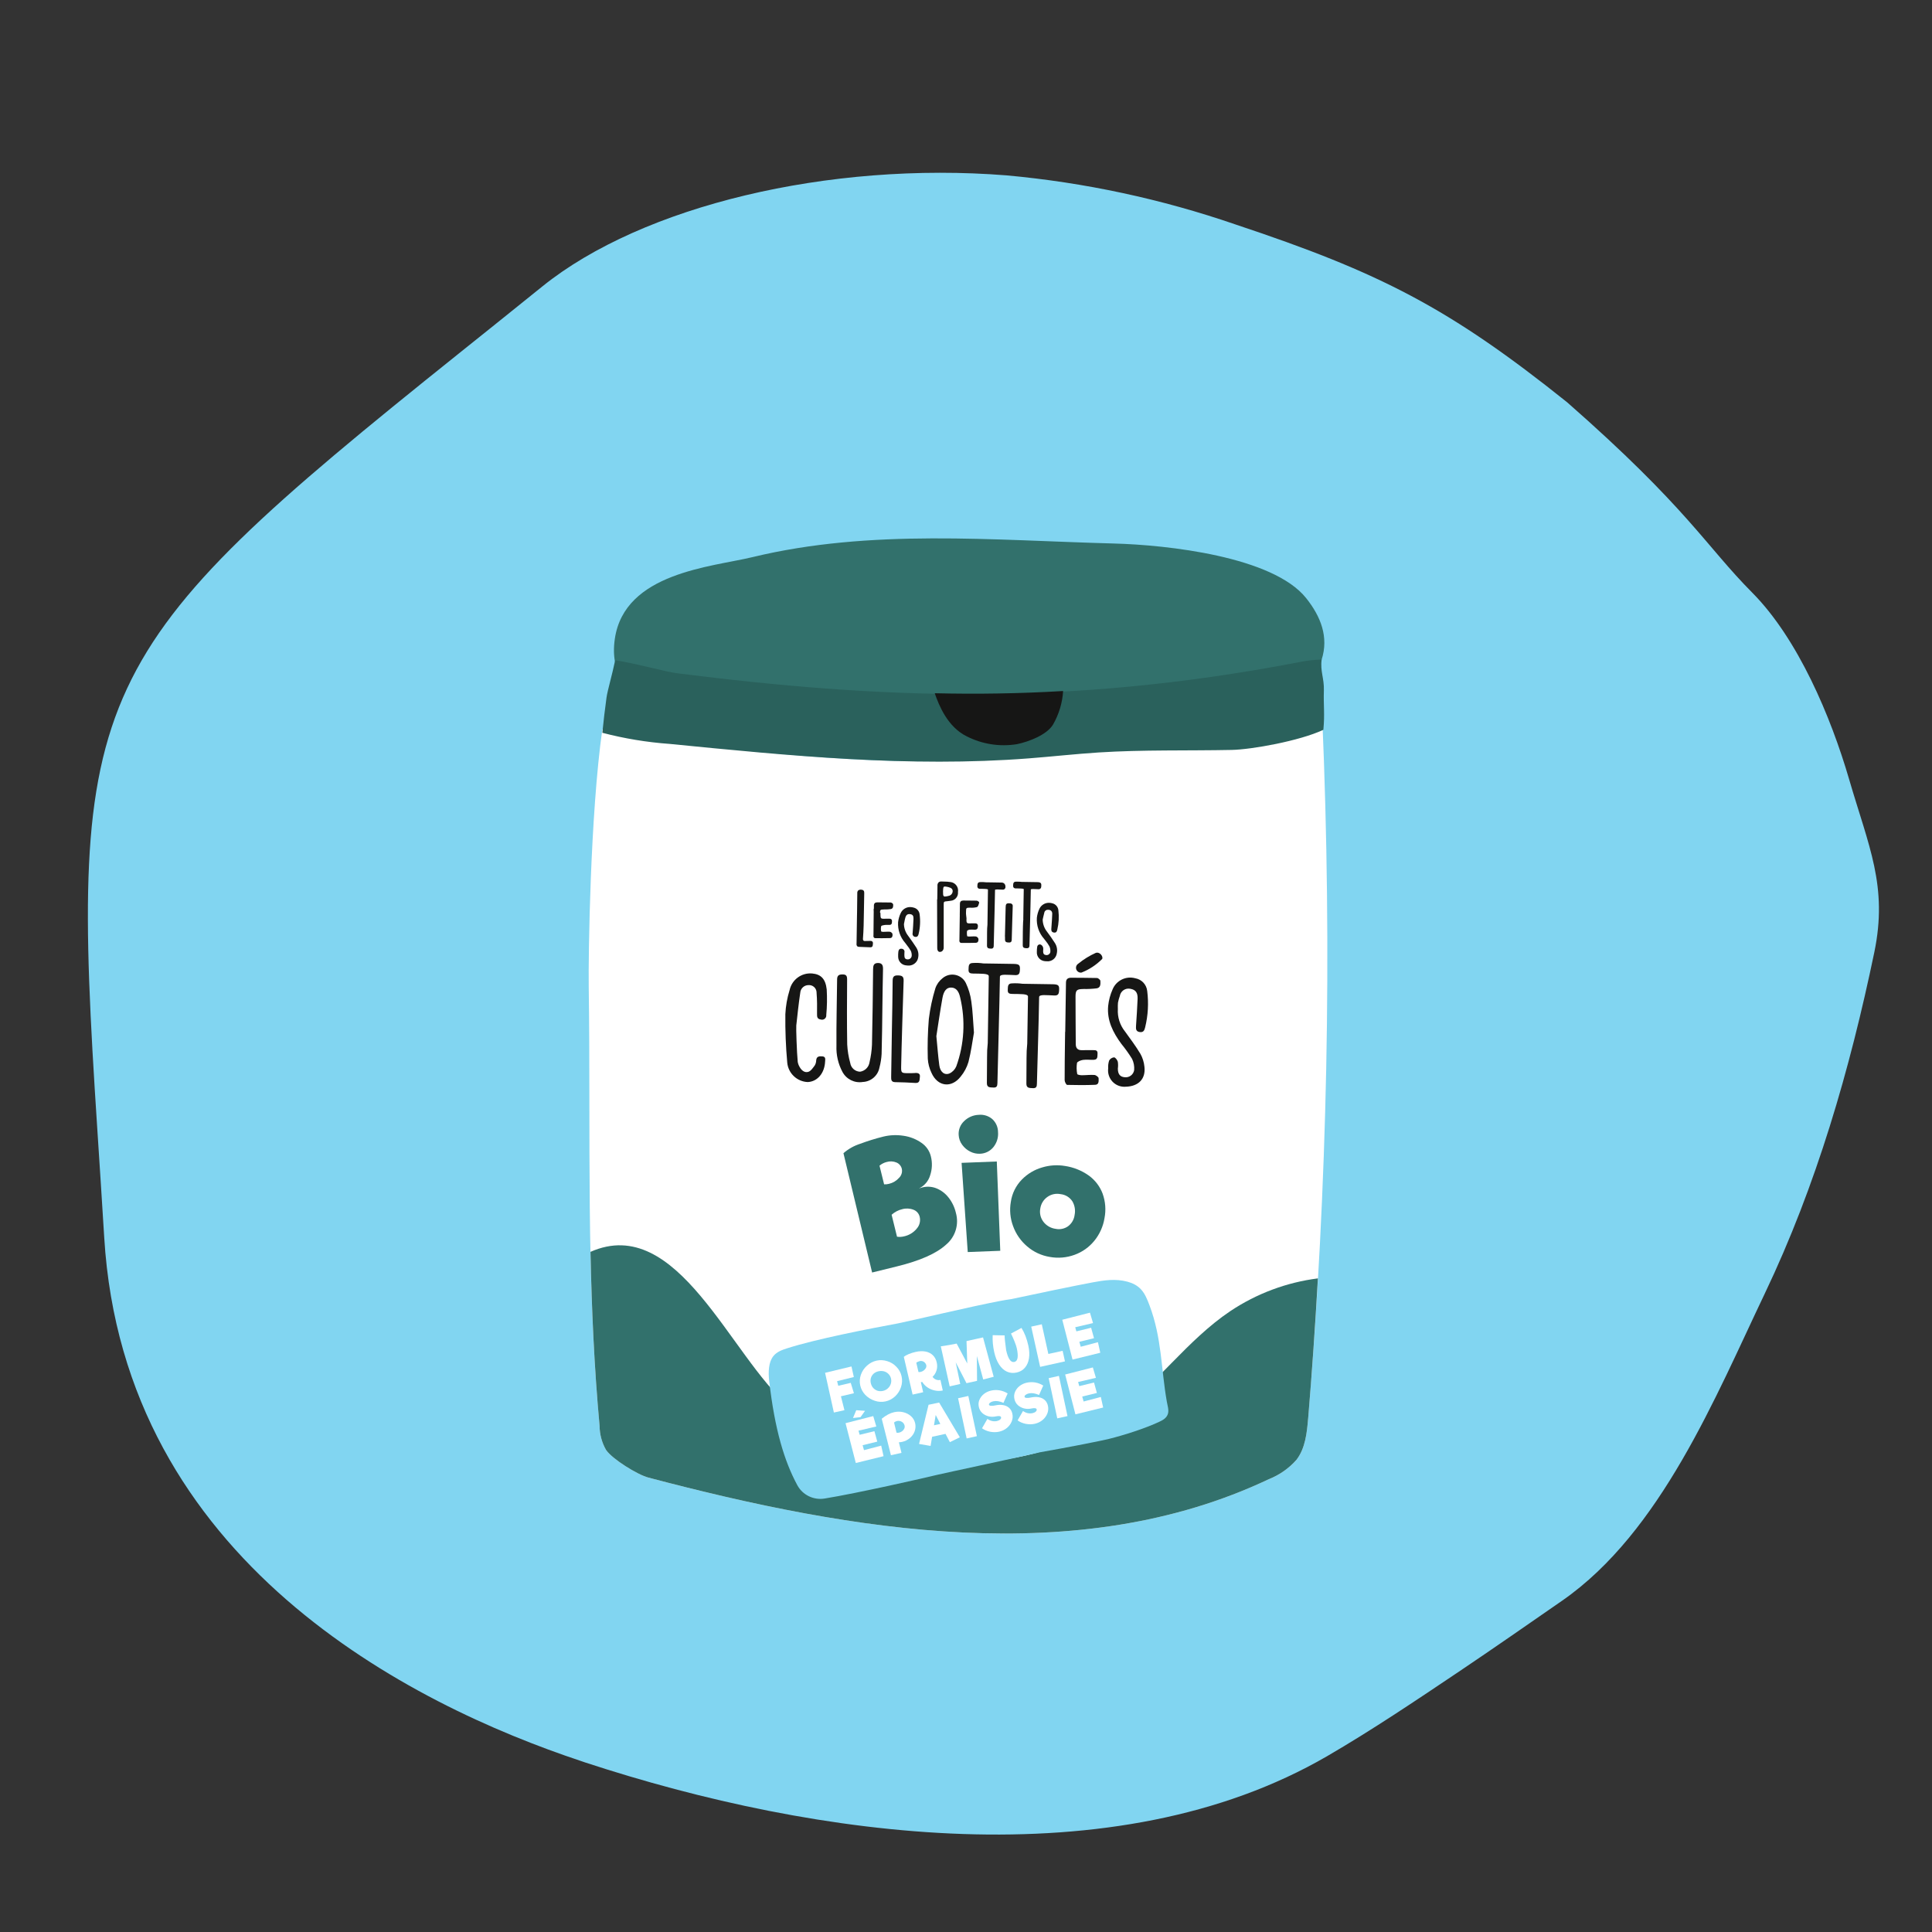
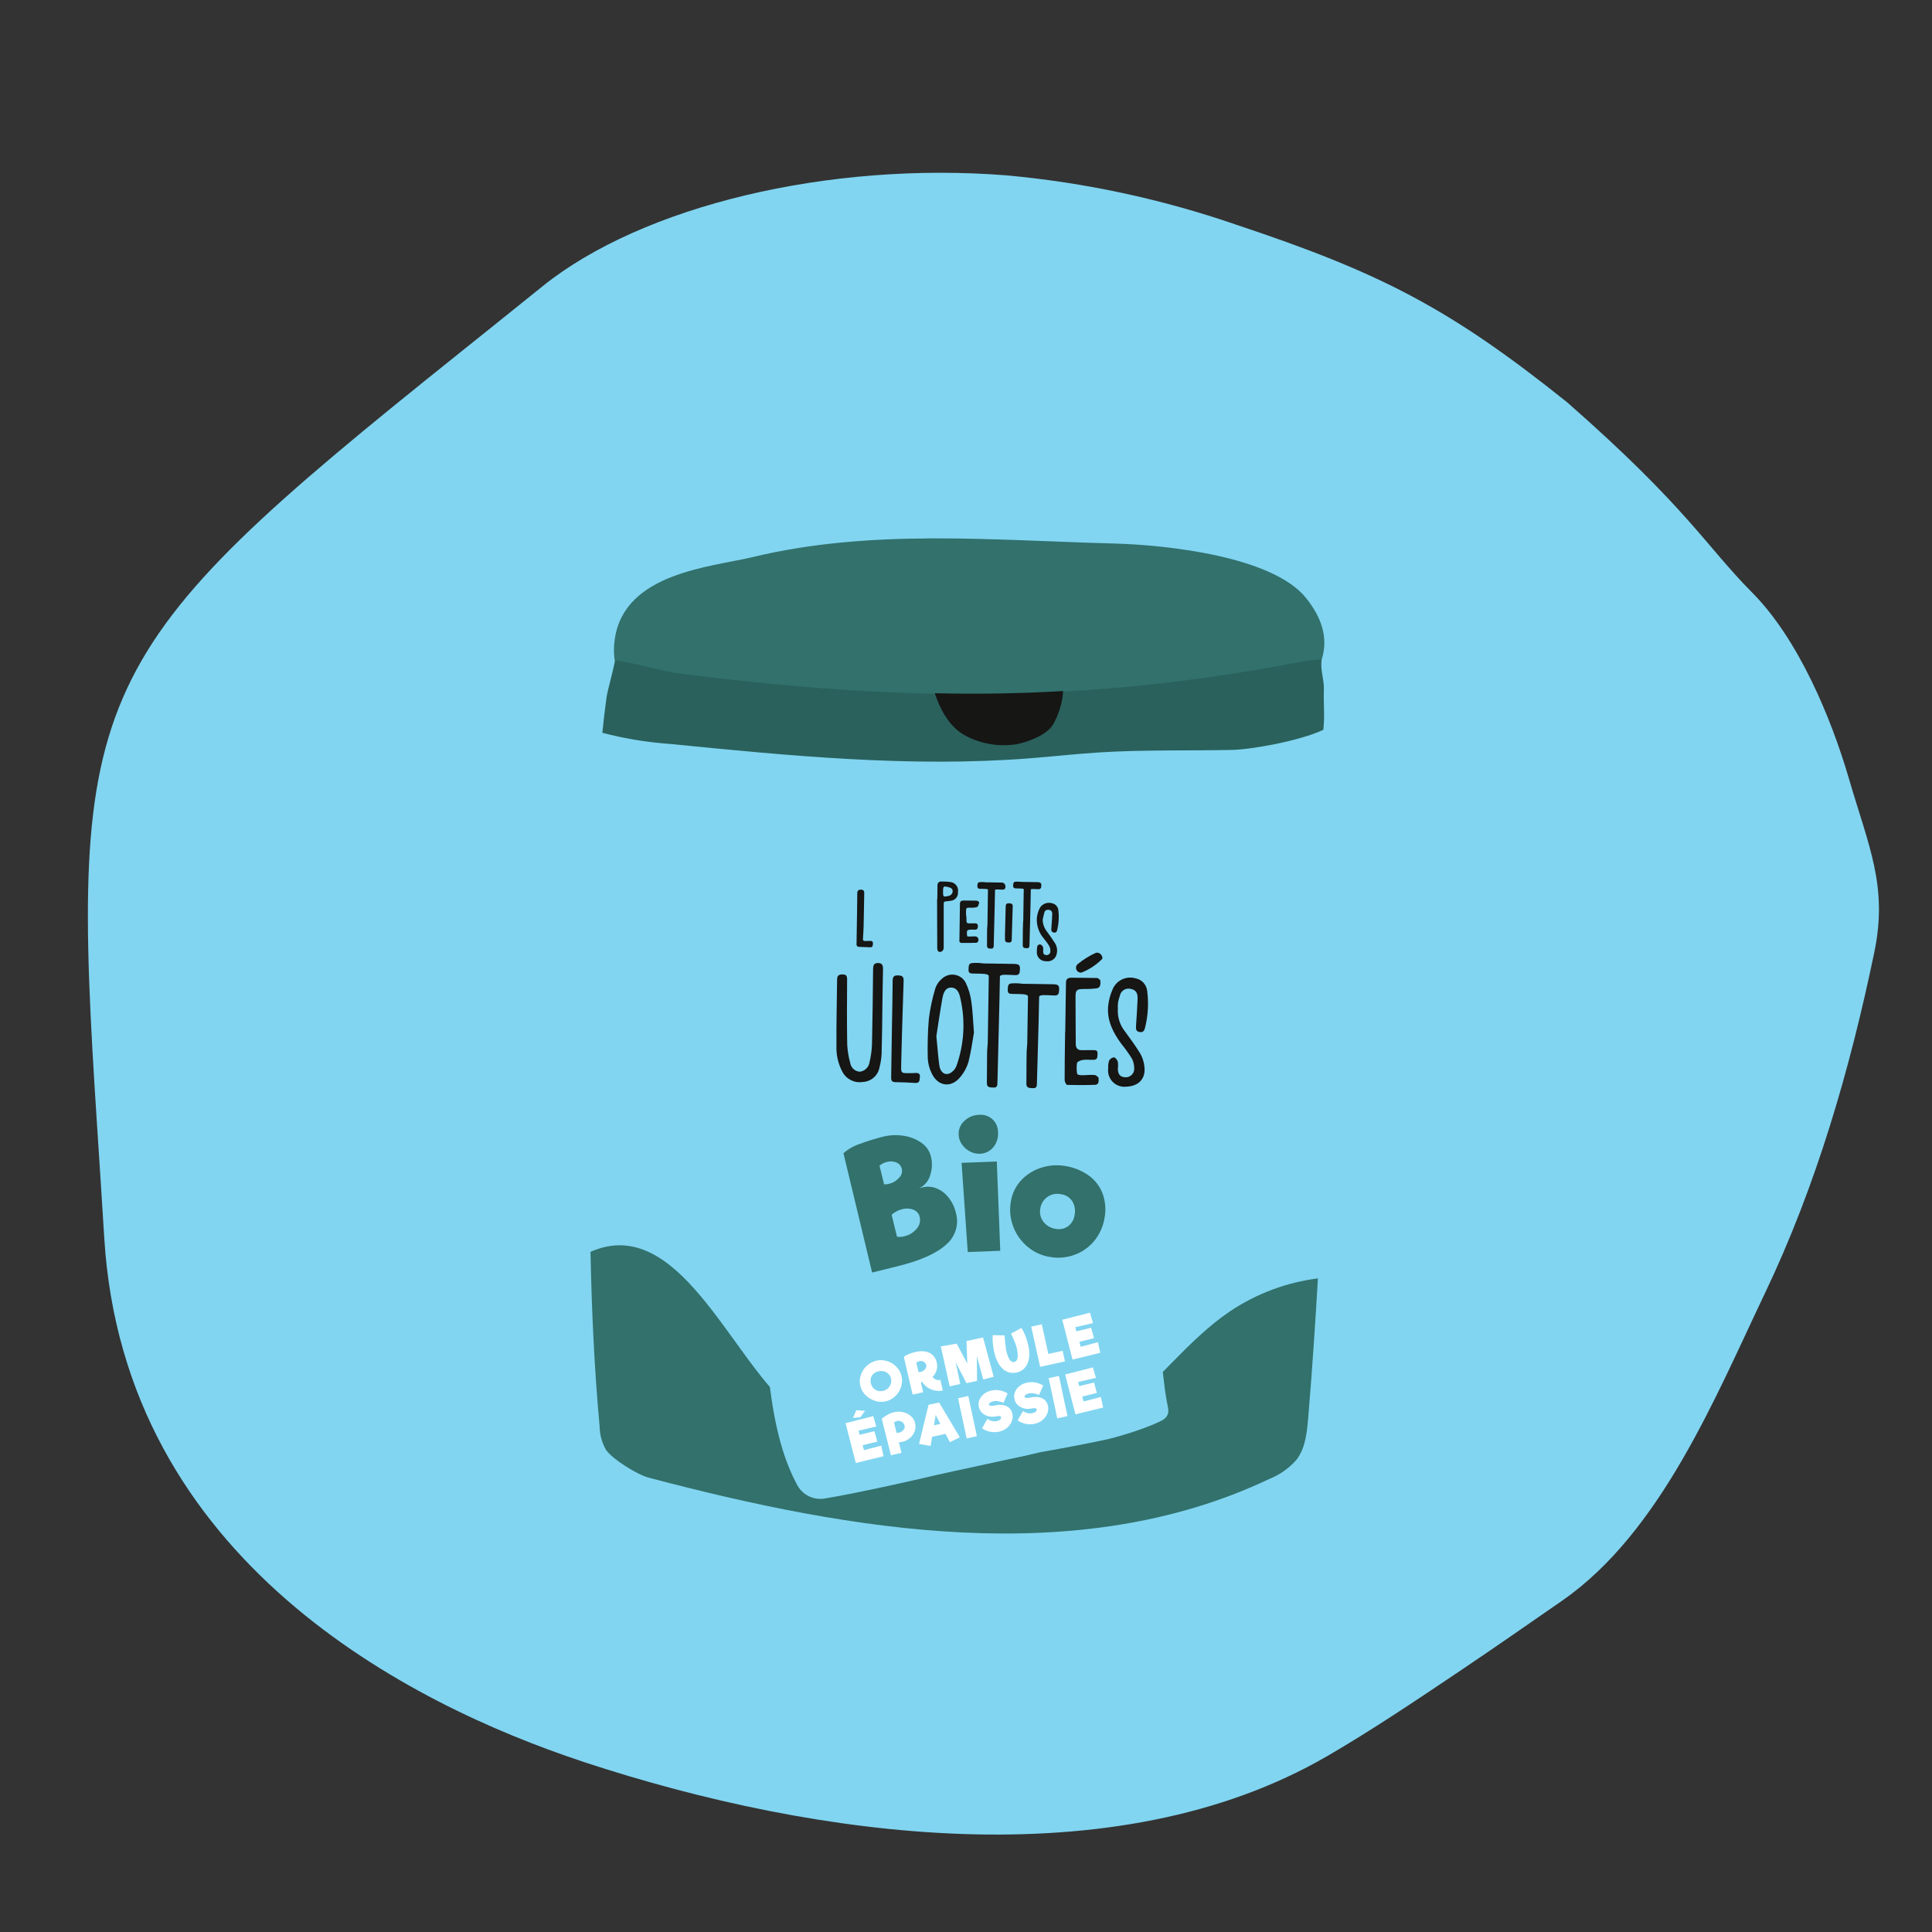
<svg xmlns="http://www.w3.org/2000/svg" xmlns:xlink="http://www.w3.org/1999/xlink" version="1.1" width="366.326pt" height="366.326pt" viewBox="0 0 366.326 366.326">
  <rect x="0" y="0" width="366.326" height="366.326" fill="#333333" stroke="none" />
  <defs>
    <clipPath id="clip_1">
      <path transform="matrix(1,0,0,-1,0,366.326)" d="M0 366.326H366.326V0H0Z" />
    </clipPath>
-     <path id="font_2_20" d="M.192 .552 .195 .464 .432 .467 .448 .267 .201 .264 .209-.001H.009V.751L.511 .76V.56L.192 .552Z" />
    <path id="font_2_35" d="M.403-.007C.334-.007 .27 .011 .209 .048 .148 .084 .1 .132 .063 .191 .027 .251 .009 .315 .009 .382 .009 .449 .027 .513 .063 .572 .1 .631 .148 .678 .209 .712 .27 .747 .334 .765 .403 .765 .471 .765 .535 .747 .595 .712 .655 .678 .703 .631 .738 .572 .774 .513 .792 .45 .792 .382 .792 .313 .774 .249 .738 .189 .703 .13 .655 .082 .595 .046 .535 .011 .471-.007 .403-.007M.397 .193C.432 .193 .465 .201 .494 .218 .524 .235 .548 .257 .565 .286 .583 .315 .592 .347 .592 .382 .592 .417 .583 .448 .565 .476 .548 .504 .524 .526 .494 .542 .464 .557 .431 .565 .394 .565 .359 .565 .328 .557 .299 .542 .271 .526 .249 .504 .233 .477 .217 .449 .209 .418 .209 .383 .209 .347 .217 .314 .233 .285 .25 .257 .272 .234 .3 .217 .329 .201 .361 .193 .397 .193Z" />
    <path id="font_2_46" d="M.448 .248C.46 .221 .477 .199 .5 .184 .523 .169 .549 .161 .578 .161V-.039C.53-.039 .483-.029 .436-.008 .39 .012 .35 .04 .316 .076 .281 .112 .257 .152 .242 .197L.215 .199 .217 .008H.017L.009 .723C.032 .736 .066 .747 .111 .755 .155 .762 .199 .766 .242 .766 .315 .766 .376 .754 .427 .731 .478 .708 .516 .675 .542 .634 .568 .593 .581 .545 .581 .49 .581 .437 .569 .389 .545 .348 .522 .307 .489 .273 .448 .248M.213 .392C.224 .387 .237 .385 .252 .385 .273 .385 .293 .389 .313 .398 .333 .407 .349 .419 .362 .434 .375 .449 .381 .467 .381 .486 .381 .502 .376 .518 .367 .533 .359 .548 .346 .561 .331 .57 .316 .579 .299 .584 .281 .584 .27 .584 .257 .582 .242 .579 .228 .576 .218 .572 .211 .568L.213 .392Z" />
    <path id="font_2_32" d="M.652-.002 .631 .447 .535-.002H.335L.224 .418 .219 .009 .019 .008V.766L.163 .757 .316 .752 .428 .35 .504 .758H.698 .817L.852 .005 .652-.002Z" />
    <path id="font_2_50" d="M.333-.01C.266-.01 .209 .008 .16 .045 .111 .082 .074 .135 .048 .204 .022 .273 .009 .354 .009 .448 .009 .558 .022 .662 .049 .76L.264 .708C.257 .677 .252 .642 .248 .605 .244 .569 .24 .522 .235 .465L.232 .436C.232 .272 .266 .19 .333 .19 .399 .19 .432 .27 .432 .431 .432 .458 .428 .5 .419 .556 .41 .612 .399 .665 .386 .716L.598 .776C.633 .677 .651 .562 .651 .431 .651 .342 .638 .264 .612 .197 .586 .131 .549 .08 .501 .044 .454 .008 .398-.01 .333-.01Z" />
    <path id="font_2_30" d="M.479 .198V-.002H.009V.76H.209V.198H.479Z" />
    <path id="font_2_15" d="M.563 .212V.012L.035 0 .009 .76 .537 .777 .551 .577 .213 .573 .217 .494 .498 .5 .508 .3 .229 .294 .234 .199 .563 .212Z" />
    <path id="font_2_16" d="M.304 .809 .164 .823 .254 .951 .41 .905 .304 .809M.563 .212V.012L.035 0 .009 .76 .537 .777 .551 .577 .213 .573 .217 .494 .498 .5 .508 .3 .229 .294 .234 .199 .563 .212Z" />
    <path id="font_2_43" d="M.258 .764C.317 .764 .372 .752 .423 .727 .474 .702 .515 .668 .546 .625 .577 .582 .593 .533 .593 .479 .593 .428 .579 .38 .552 .337 .525 .294 .487 .259 .439 .234 .392 .209 .34 .196 .283 .196 .265 .196 .245 .198 .223 .201L.228 0H.028L.008 .695C.099 .741 .182 .764 .258 .764M.219 .384C.234 .378 .25 .375 .266 .375 .287 .375 .308 .38 .327 .389 .347 .398 .363 .411 .375 .427 .387 .443 .393 .46 .393 .479 .393 .512 .381 .539 .357 .561 .333 .582 .305 .593 .273 .593 .253 .593 .234 .588 .215 .578L.219 .384Z" />
    <path id="font_2_2" d="M.527 .167 .273 .168 .209 .009 .009 .091 .337 .76 .537 .758 .772 .048 .572 0 .527 .167M.473 .367 .425 .547 .353 .368 .473 .367Z" />
    <path id="font_2_23" d="M.015 .76H.209L.203 0H.009L.015 .76Z" />
    <path id="font_2_47" d="M.305-.008C.25-.008 .196 .004 .142 .027 .088 .051 .044 .083 .009 .122L.144 .27C.165 .246 .19 .227 .219 .213 .248 .2 .278 .193 .307 .193 .334 .193 .355 .198 .372 .208 .389 .218 .397 .23 .397 .243 .397 .256 .389 .266 .373 .272 .357 .278 .336 .281 .311 .281 .262 .281 .216 .291 .174 .312 .133 .333 .099 .361 .074 .397 .049 .434 .037 .475 .037 .52 .037 .567 .05 .609 .076 .646 .102 .683 .137 .713 .181 .734 .225 .755 .273 .766 .325 .766 .378 .766 .429 .756 .479 .736 .529 .715 .573 .686 .611 .648L.498 .495C.435 .541 .376 .564 .32 .564 .295 .564 .274 .56 .256 .551 .238 .542 .229 .532 .229 .52 .229 .507 .24 .498 .261 .492 .282 .485 .308 .482 .337 .482 .39 .482 .438 .474 .48 .457 .522 .44 .555 .416 .579 .383 .603 .35 .615 .311 .615 .264 .615 .214 .601 .168 .572 .126 .544 .085 .506 .052 .459 .028 .412 .004 .36-.008 .305-.008Z" />
  </defs>
  <g id="layer_1" data-name="Calque 1">
    <g clip-path="url(#clip_1)">
      <path transform="matrix(1,0,0,-1,18.442,213.981)" d="M0 0C.414-6.35 .863-13.198 1.321-20.664 5.036-82.105 59.575-109.246 91.747-119.936L92.496-120.193C136.337-134.594 192.944-142.388 233.231-118.985 241.694-114.065 250.091-108.408 258.206-102.961 264.745-98.563 271.295-94.006 277.773-89.512 296.507-76.49 306.848-50.827 316.196-31.252 325.963-10.796 332.32 11.176 336.946 33.419 339.55 45.978 335.891 53.44 332.159 66.256 328.72 78.042 322.492 92.853 313.792 101.617 304.984 110.478 301.524 117.676 278.707 137.7 256.292 155.654 243.161 162.323 215.857 171.409 201.81 176.248 187.231 179.376 172.435 180.727 138.74 183.415 103.38 174.972 84.416 159.691 78.683 155.075 73.379 150.804 68.444 146.865-2.297 90.2-5.467 83.318 0 0" fill="#81d5f1" />
      <path transform="matrix(1,0,0,-1,211.172,103.054)" d="M0 0C10.098-.263 30.188-2.458 36.485-10.354 39.269-13.84 40.794-17.752 39.43-22 36.971-29.638 24.291-32.073 16.343-33.161-13.425-37.258-43.616-37.249-73.382-33.134-81.211-32.05-96.524-31.254-94.594-18.071-92.753-5.504-76.231-4.451-68.502-2.584-46.033 2.845-22.97 .602 0 0" fill="#32716c" />
-       <path transform="matrix(1,0,0,-1,233.631,140.901)" d="M0 0C-8.421-.318-16.865-.136-25.257-.901-29.69-1.306-34.095-1.971-38.518-2.451-61.151-4.895-84.004-2.388-106.633 .118-110.979 .45-115.272 1.28-119.427 2.594-121.709-13.608-122.085-40.052-122.002-46.18-121.608-74.737-122.558-101.039-119.944-129.479-119.93-131.075-119.505-132.642-118.711-134.027-117.474-135.801-112.76-138.719-110.667-139.272-71.935-149.502-29.231-156.716 6.97-139.558 8.987-138.764 10.784-137.501 12.214-135.873 13.877-133.691 14.18-130.792 14.409-128.057 18.083-83.872 18.976-39.5 17.08 4.797 12.177 2.334 3.471 .132 0-.005" fill="#ffffff" />
      <path transform="matrix(1,0,0,-1,251.02,130.884)" d="M0 0C.068 2.274-.72 3.598-.421 5.834-2 5.787-3.571 5.591-5.114 5.249-49.173-3.154-84.412-1.599-122.627 3.226-124.965 3.52-130.379 5.094-134.378 5.689-134.959 2.889-135.817 .023-136.019-1.383-136.329-3.603-136.582-5.832-136.808-8.06-132.624-9.156-128.349-9.862-124.035-10.169-101.393-12.416-78.533-14.664-55.931-12.91-51.513-12.568-47.119-12.073-42.692-11.789-34.315-11.256-25.868-11.482-17.456-11.309-13.71-11.233-4.626-9.619-.096-7.494 .193-4.405-.09-3.063-.001 0" fill="#2a615c" />
      <path transform="matrix(1,0,0,-1,167.308,191.051)" d="M0 0C.047 3.054 .051 4.242 .118 7.293 .134 7.996-.036 8.459-.837 8.458-1.659 8.449-1.755 7.952-1.761 7.267-1.822 1.876-1.852-1.649-1.972-7.044-2.023-8.162-2.178-9.273-2.436-10.362-2.575-11.291-3.307-12.02-4.237-12.155-5.182-12.123-5.968-11.417-6.101-10.48-6.416-9.342-6.606-8.174-6.669-6.995-6.739-2.878-6.715 1.236-6.688 5.352-6.688 5.979-6.834 6.276-7.496 6.288-8.157 6.3-8.574 6.158-8.583 5.38-8.623 1.176-8.742-3.037-8.709-7.241-8.777-8.966-8.383-10.678-7.567-12.199-6.819-13.592-5.269-14.356-3.709-14.1-2.15-14.032-.843-12.9-.556-11.366-.331-10.526-.194-9.664-.146-8.795-.058-5.865-.04-2.932 0 0" fill="#161615" fill-rule="evenodd" />
      <path transform="matrix(1,0,0,-1,181.322,202.186)" d="M0 0C-.246-.589-.7-1.068-1.275-1.344-2.232-1.746-3.05-1.078-3.219 .186-3.45 1.905-3.576 3.643-3.778 5.727-3.431 7.931-3.073 10.452-2.626 12.955-2.376 14.352-1.809 14.943-.991 14.936-.145 14.926 .463 14.377 .74 13.033 1.768 8.71 1.511 4.18 0 0M1.796 15.824C1.085 17.231-.633 17.796-2.04 17.085-2.237 16.985-2.422 16.863-2.591 16.721-3.227 16.228-3.706 15.56-3.968 14.798-4.548 12.901-4.962 10.957-5.205 8.988-5.413 6.482-5.48 3.966-5.404 1.452-5.349 .519-5.111-.394-4.703-1.235-3.544-3.852-.92-4.194 .836-1.94 1.51-1.123 2.011-.178 2.311 .837 2.816 2.811 3.073 4.84 3.348 6.384 3.164 8.698 3.118 10.509 2.852 12.285 2.689 13.514 2.332 14.71 1.796 15.828" fill="#161615" fill-rule="evenodd" />
      <path transform="matrix(1,0,0,-1,216.223,199.804)" d="M0 0C-.878 1.466-1.911 2.838-2.915 4.23-3.879 5.43-4.36 6.946-4.266 8.482-4.283 8.888-4.276 9.293-4.243 9.698-4.161 10.127-4.044 10.549-3.893 10.959-3.74 11.87-2.879 12.484-1.968 12.331-1.938 12.326-1.908 12.32-1.879 12.313-.908 12.144-.478 11.598-.522 10.412-.587 8.706-.711 6.997-.821 5.29-.857 4.72-.857 4.222-.117 4.116 .623 4.01 .779 4.488 .914 5.035 1.46 7.276 1.592 9.599 1.301 11.888 1.178 13.112 .254 14.104-.958 14.313-2.723 14.803-4.576 13.895-5.269 12.199-5.71 11.208-5.992 10.154-6.104 9.075-6.362 6.312-5.171 3.996-3.579 1.844-2.849 .953-2.179 .013-1.573-.967-1.252-1.626-1.114-2.359-1.174-3.09-1.309-3.969-2.128-4.574-3.008-4.447-3.864-4.363-4.266-3.848-4.267-2.814-4.208-2.384-4.21-1.948-4.272-1.518-4.373-1.181-4.711-.71-4.983-.68-5.377-.717-5.727-.944-5.921-1.288-6.074-1.759-6.134-2.257-6.097-2.751-6.324-4.446-5.135-6.004-3.44-6.231-3.218-6.261-2.994-6.267-2.771-6.248-.334-6.179 1.039-4.763 .772-2.458 .689-1.595 .427-.758 .005-.001" fill="#161615" fill-rule="evenodd" />
-       <path transform="matrix(1,0,0,-1,171.924,179.171)" d="M0 0C.279-.342 .532-.704 .757-1.083 .908-1.397 .972-1.745 .943-2.091 .89-2.5 .515-2.787 .107-2.733 .101-2.733 .096-2.732 .09-2.731-.292-2.689-.447-2.47-.445-1.972L-.447-1.924C-.447-1.747-.446-1.566-.433-1.389-.364-1.099-.543-.808-.833-.739-.869-.731-.906-.726-.942-.725-1.316-.671-1.536-.873-1.587-1.271-1.625-1.603-1.638-1.937-1.624-2.271-1.606-3.073-1.013-3.745-.219-3.862-.078-3.888 .066-3.903 .21-3.906 .971-3.971 1.693-3.559 2.025-2.871 2.352-2.084 2.268-1.186 1.8-.473 1.39 .176 .935 .81 .493 1.425L.23 1.789C-.244 2.416-.509 3.176-.527 3.962L-.452 4.338C-.399 4.616-.343 4.903-.264 5.175-.106 5.716 .173 5.903 .642 5.841 1.13 5.773 1.302 5.529 1.283 4.941 1.247 3.998 1.179 3.037 1.116 2.209 1.046 1.913 1.23 1.616 1.526 1.546 1.553 1.54 1.581 1.535 1.609 1.533 2.047 1.479 2.169 1.766 2.239 2.017 2.55 3.267 2.618 4.565 2.44 5.841 2.365 6.439 1.928 6.929 1.342 7.073 1.133 7.139 .916 7.175 .697 7.181-.081 7.206-.799 6.767-1.131 6.064-1.397 5.509-1.568 4.914-1.638 4.303-1.724 2.869-1.238 1.459-.286 .383-.193 .255-.093 .131 .003 .002" fill="#161615" fill-rule="evenodd" />
      <path transform="matrix(1,0,0,-1,196.599,174.009)" d="M0 0C-.102-1.468 .395-2.915 1.376-4.012 1.462-4.122 1.551-4.238 1.638-4.353 1.92-4.689 2.169-5.051 2.382-5.434 2.539-5.778 2.598-6.159 2.552-6.534 2.459-6.908 2.092-7.145 1.713-7.076 1.347-7.03 1.188-6.815 1.186-6.353 1.183-6.283 1.195-6.211 1.201-6.142 1.226-5.974 1.22-5.803 1.183-5.637 1.118-5.406 .96-5.212 .747-5.1 .498-4.994 .209-5.109 .103-5.358 .079-5.414 .065-5.473 .063-5.534 .015-5.83-.007-6.13-.002-6.429-.084-7.345 .591-8.154 1.506-8.236 1.531-8.239 1.556-8.24 1.58-8.241 1.673-8.252 1.765-8.254 1.85-8.258 2.791-8.363 3.645-7.703 3.78-6.766 3.926-6.091 3.799-5.385 3.426-4.803 2.908-4.001 2.422-3.302 1.936-2.663 1.412-2.008 1.12-1.199 1.104-.361 1.139-.212 1.172-.06 1.202 .097 1.269 .408 1.341 .729 1.431 1.037 1.523 1.352 1.833 1.55 2.157 1.502 2.37 1.513 2.577 1.436 2.732 1.29 2.868 1.131 2.933 .923 2.914 .715 2.893-.001 2.839-.731 2.789-1.436L2.745-2.071C2.727-2.299 2.699-2.719 3.218-2.81 3.737-2.901 3.823-2.493 3.879-2.238 4.161-1.046 4.229 .187 4.08 1.404 4.026 2.034 3.583 2.562 2.972 2.724 2.765 2.788 2.55 2.823 2.334 2.828 1.555 2.852 .834 2.416 .493 1.714 .236 1.174 .07 .595 0 0" fill="#161615" fill-rule="evenodd" />
-       <path transform="matrix(1,0,0,-1,154.016,184.582)" d="M0 0C-2.019 .186-3.862-1.16-4.298-3.14-4.76-4.624-5.032-6.16-5.106-7.712-5.143-10.793-5.021-13.874-4.743-16.943-4.535-18.955-2.879-20.508-.858-20.586 .981-20.499 2.332-18.902 2.432-16.692 2.457-16.271 2.58-15.765 1.908-15.717 1.352-15.681 .824-15.676 .745-16.439 .742-16.785 .65-17.124 .478-17.423 .129-17.89-.263-18.5-.756-18.651-1.457-18.869-2.059-18.362-2.41-17.705-2.585-17.412-2.703-17.089-2.758-16.753-2.935-14.961-3.085-10.357-3.033-9.864-2.803-7.794-2.59-5.723-2.282-3.671-2.231-2.841-1.539-2.197-.708-2.205 .076-2.149 .756-2.74 .811-3.524 .814-3.568 .815-3.613 .814-3.658 .923-4.983 .923-6.322 .902-7.655 .889-8.234 .943-8.628 1.606-8.727 2.03-8.862 2.484-8.629 2.62-8.205 2.654-8.097 2.666-7.983 2.653-7.87 2.803-6.258 2.83-4.638 2.736-3.022 2.511-.979 1.604-.154 0 0" fill="#161615" fill-rule="evenodd" />
      <path transform="matrix(1,0,0,-1,205.424,187.524)" d="M0 0C.839-.018 1.679 .024 2.513 .124 3.304 .244 3.238 .98 3.219 1.541 3.212 1.737 2.806 2.077 2.572 2.086 .955 2.135-.668 2.11-2.29 2.135-2.931 2.14-3.293 1.903-3.305 1.22-3.348-1.893-3.394-5.007-3.444-8.122L-3.467-8.123C-3.475-8.648-3.482-9.183-3.49-9.714-3.52-12.237-3.565-14.762-3.556-17.29-3.556-17.601-3.256-18.175-3.082-18.182-1.308-18.233 .474-18.238 2.244-18.165 2.998-18.132 2.889-17.378 2.881-16.912 2.874-16.692 2.381-16.322 2.089-16.3 1.286-16.24 .473-16.357-.338-16.352-.627-16.349-1.153-16.24-1.169-16.129-1.307-15.436-1.322-14.725-1.214-14.027-1.154-13.756-.49-13.506-.075-13.445 .603-13.352 1.297-13.456 1.979-13.425 2.773-13.387 2.637-12.769 2.679-12.249 2.718-11.664 2.367-11.578 1.908-11.595 1.193-11.604 .472-11.572-.242-11.601-1.075-11.63-1.446-11.243-1.449-10.429-1.458-7.436-1.497-4.444-1.494-1.456-1.494-.207-1.249-.016 .005-.002" fill="#161615" fill-rule="evenodd" />
      <path transform="matrix(1,0,0,-1,181.981,173.398)" d="M0 0 .004-.113C-.017-1.664-.04-3.214-.064-4.762L-.068-4.847C-.096-4.997-.063-5.152 .026-5.277 .107-5.355 .216-5.396 .329-5.391 1.264-5.395 2.177-5.395 3.078-5.364 3.205-5.364 3.326-5.312 3.413-5.22 3.529-5.046 3.572-4.834 3.534-4.629L3.532-4.596C3.458-4.37 3.265-4.202 3.031-4.159 2.766-4.145 2.501-4.146 2.236-4.164 2.073-4.17 1.908-4.176 1.741-4.182 1.631-4.179 1.521-4.162 1.415-4.131 1.343-3.795 1.331-3.449 1.379-3.11 1.514-2.975 1.693-2.892 1.883-2.876 2.02-2.859 2.158-2.855 2.296-2.862 2.389-2.858 2.483-2.861 2.576-2.871L2.861-2.88 2.894-2.879C3.416-2.88 3.434-2.457 3.439-2.207 3.459-2.065 3.419-1.921 3.329-1.81 3.227-1.714 3.09-1.666 2.951-1.675L2.88-1.678C2.706-1.684 2.533-1.684 2.359-1.677 2.175-1.683 1.985-1.676 1.798-1.686 1.422-1.7 1.265-1.554 1.267-1.154 1.296-.851 1.28-.545 1.22-.247 1.179 .029 1.169 .308 1.19 .586 1.193 1.249 1.241 1.293 1.953 1.294 2.388 1.256 2.826 1.292 3.248 1.402 3.466 1.479 3.559 1.807 3.641 2.105L3.676 2.22C3.69 2.269 3.679 2.321 3.648 2.36 3.537 2.499 3.379 2.593 3.203 2.623 2.729 2.636 2.26 2.636 1.788 2.639 1.492 2.639 1.193 2.641 .898 2.647L.701 2.649C.255 2.654 .036 2.456 .03 2.029L.012 .709Z" fill="#161615" fill-rule="evenodd" />
-       <path transform="matrix(1,0,0,-1,167.568,172.443)" d="M0 0 .125 .004C.53-.008 .936 .015 1.337 .074 1.829 .166 1.799 .658 1.782 .956 1.765 1.135 1.467 1.316 1.302 1.322 .847 1.336 .386 1.336-.071 1.337-.382 1.34-.693 1.338-1.002 1.344L-1.209 1.348C-1.646 1.355-1.862 1.155-1.869 .734-1.874 .539-1.875 .4-1.871 .302-1.871 .257-1.873 .211-1.877 .165L-1.874 .099-1.923 .097-1.914-.175C-1.911-.257-1.908-.335-1.905-.411L-1.925-2.385-1.948-4.823-1.952-4.919C-1.98-5.067-1.946-5.22-1.859-5.343-1.782-5.415-1.679-5.452-1.573-5.446H-1.559C-.804-5.453 .191-5.46 1.198-5.429 1.324-5.431 1.445-5.381 1.534-5.292 1.648-5.12 1.691-4.91 1.654-4.707L1.653-4.668C1.646-4.477 1.346-4.239 1.151-4.223 .902-4.208 .652-4.209 .403-4.226 .236-4.232 .062-4.245-.128-4.245-.252-4.24-.373-4.216-.489-4.172L-.49-4.143C-.564-3.816-.561-3.476-.481-3.151-.46-3.101-.328-3.024 .193-2.94 .295-2.924 .399-2.918 .503-2.922 .566-2.92 .628-2.925 .691-2.929 .831-2.937 .971-2.937 1.111-2.928 1.543-2.899 1.553-2.562 1.556-2.334L1.563-2.232C1.579-2.104 1.54-1.976 1.456-1.879 1.358-1.789 1.228-1.743 1.095-1.752L1.046-1.754C.906-1.758 .761-1.753 .616-1.753L.579-1.754C.376-1.751 .143-1.747-.084-1.761-.46-1.775-.613-1.632-.615-1.226-.618-.68-.617-.602-.71-.592-.702-.063-.616-.01-.002-.006Z" fill="#161615" fill-rule="evenodd" />
      <path transform="matrix(1,0,0,-1,178.809,168.971)" d="M0 0C.018 .779 .091 .882 .376 .88 .596 .862 .813 .823 1.026 .765 1.582 .627 1.824 .399 1.828-.002 1.817-.461 1.474-.844 1.019-.906 .804-.972 .581-1.01 .356-1.021 .273-1.029 .19-1.002 .126-.947 .008-.82-.011-.49-.002 .003M-1.095-1.578-1.132-1.579-1.128-1.692C-1.12-2.75-1.117-4.33-1.115-6.005-1.114-7.787-1.112-9.628-1.099-10.783-1.092-11.446-.752-11.523-.604-11.523-.467-11.52-.333-11.482-.214-11.414-.001-11.253 .124-11.002 .127-10.736 .13-8.585 .135-4.47 .127-2.671 .121-1.969 .121-1.969 .861-1.903L.913-1.895C1.093-1.875 1.273-1.856 1.449-1.824 2.278-1.76 2.899-1.036 2.836-.207 2.835-.191 2.833-.175 2.832-.16 2.98 .717 2.397 1.551 1.522 1.712 1.032 1.786 .537 1.822 .042 1.821-.072 1.824-.186 1.827-.316 1.831-.515 1.848-.713 1.782-.861 1.648-1.014 1.47-1.085 1.236-1.057 1.003-1.053 .387-1.067-.238-1.079-.855-1.086-1.094-1.089-1.338-1.095-1.578" fill="#161615" fill-rule="evenodd" />
      <path transform="matrix(1,0,0,-1,162.51,172.709)" d="M0 0-.023-1.317-.049-3.014C-.067-4.074-.083-5.129-.099-6.193-.131-6.368-.091-6.549 .011-6.695 .103-6.779 .225-6.825 .35-6.82L.705-6.837C1.297-6.866 1.909-6.894 2.509-6.906H2.519C2.974-6.912 2.98-6.561 2.99-6.354 2.989-6.302 2.993-6.25 3.004-6.199 3.035-6.079 3.008-5.952 2.932-5.854 2.821-5.734 2.659-5.675 2.496-5.696 2.356-5.7 2.212-5.705 2.07-5.704 1.903-5.703 1.729-5.705 1.564-5.715 1.433-5.741 1.297-5.708 1.191-5.625 1.12-5.519 1.093-5.389 1.116-5.263 1.168-4.523 1.226-3.648 1.245-2.76 1.265-1.824 1.282-.891 1.298 .045 1.315 1.139 1.335 2.229 1.357 3.324 1.365 3.665 1.323 4.005 .749 4.02 .553 4.041 .357 3.985 .202 3.864 .075 3.715 .017 3.52 .04 3.326 .04 2.216 .021 1.087 0 0" fill="#161615" fill-rule="evenodd" />
      <path transform="matrix(1,0,0,-1,173.548,203.454)" d="M0 0C-.497-.033-1-.035-1.496-.03-2.626-.02-2.701 .06-2.681 1.219-2.63 4.367-2.293 15.213-2.211 17.487-2.184 18.308-2.521 18.484-3.251 18.507-4.02 18.536-4.287 18.287-4.293 17.506-4.309 14.421-4.381 11.333-4.434 8.25-4.48 5.256-4.52 2.265-4.574-.728-4.584-1.277-4.555-1.716-3.823-1.732-2.546-1.753-1.267-1.801 .009-1.883 .914-1.943 .798-1.248 .869-.747 .961-.116 .553 .038-.007 .008" fill="#161615" fill-rule="evenodd" />
      <path transform="matrix(1,0,0,-1,185.877,168.529)" d="M0 0 .114-.003 .568-.006C.785-.012 1.451-.021 1.449-.149L1.354-6.809C1.303-7.278 1.279-7.75 1.282-8.222L1.276-9.447C1.272-9.89 1.271-10.333 1.267-10.776 1.266-11.308 1.644-11.321 1.92-11.332L2.061-11.34C2.527-11.347 2.538-10.983 2.544-10.785 2.566-9.81 2.596-8.692 2.623-7.53 2.686-5.018 2.76-2.169 2.79-.206 2.79-.19 2.816-.113 3.293-.119 3.43-.121 3.585-.128 3.748-.139 3.892-.144 4.047-.151 4.214-.159 4.475-.199 4.719-.021 4.76 .24 4.764 .268 4.766 .297 4.765 .326 4.788 .554 4.721 .782 4.577 .961 4.433 1.114 4.229 1.197 4.018 1.188L2.904 1.208 1.06 1.236C.71 1.281 .356 1.294 .004 1.275-.524 1.278-.54 .9-.553 .624L-.561 .526C-.58 .388-.542 .25-.455 .142-.328 .033-.162-.018 .005 0" fill="#161615" fill-rule="evenodd" />
      <path transform="matrix(1,0,0,-1,193.363,184.165)" d="M0 0C.117 1.175-.035 1.38-1.218 1.401-4.118 1.454-4.018 1.444-6.919 1.488-7.563 1.588-8.217 1.616-8.868 1.572-9.761 1.578-9.683 .957-9.717 .346-9.76-.319-9.418-.419-8.87-.429-7.319-.467-5.875-.383-5.882-.941-5.922-3.614-6.033-10.747-6.075-13.62-6.175-14.518-6.219-15.422-6.207-16.326-6.225-17.951-6.228-19.57-6.24-21.195-6.248-22.088-5.628-22.007-5.019-22.041-4.354-22.084-4.254-21.745-4.241-21.194-4.11-15.21-3.854-6.467-3.769-1.035-3.763-.474-2.327-.693-.856-.726-.314-.744-.058-.554-.002 0" fill="#161615" fill-rule="evenodd" />
      <path transform="matrix(1,0,0,-1,199.58,186.622)" d="M0 0C-2.899 .049-2.798 .043-5.697 .089-6.345 .18-7 .206-7.653 .167-8.54 .173-8.465-.448-8.499-1.059-8.538-1.727-8.203-1.82-7.649-1.837-6.105-1.871-4.657-1.784-4.664-2.342-4.704-5.019-4.76-8.404-4.805-11.274-4.899-12.174-4.943-13.079-4.938-13.984-4.95-15.605-4.952-17.231-4.967-18.849-4.972-19.742-4.351-19.664-3.742-19.702-3.077-19.738-2.978-19.399-2.971-18.848-2.83-12.866-2.633-7.871-2.552-2.44-2.546-1.871-1.11-2.094 .364-2.131 .903-2.145 1.159-1.959 1.215-1.405 1.337-.229 1.182-.024 0 0" fill="#161615" fill-rule="evenodd" />
      <path transform="matrix(1,0,0,-1,192.657,168.449)" d="M0 0C.082 .003 .161-.005 .243-.005L.499-.01C.784-.013 1.458-.025 1.456-.153L1.411-2.895C1.396-3.965 1.373-5.054 1.366-5.824L1.38-5.823C1.31-6.253 1.283-8.212 1.283-8.229 1.279-8.748 1.277-9.27 1.272-9.791L1.267-10.78C1.26-11.312 1.637-11.325 1.914-11.338L2.058-11.343C2.528-11.352 2.537-10.985 2.541-10.784 2.568-9.69 2.599-8.419 2.639-7.108 2.7-4.629 2.768-2.062 2.795-.207 2.794-.184 2.835-.11 3.294-.12 3.428-.122 3.579-.129 3.741-.137 3.902-.145 4.05-.152 4.224-.156 4.482-.196 4.723-.02 4.763 .238 4.768 .268 4.77 .298 4.768 .328 4.802 .665 4.798 .871 4.675 1.007 4.553 1.142 4.338 1.18 4.016 1.185L2.233 1.214 1.056 1.232C.772 1.27 .485 1.284 .198 1.274L.002 1.278C-.527 1.281-.543 .9-.553 .624L-.563 .526C-.58 .387-.54 .248-.454 .139-.326 .03-.16-.02 .006 0" fill="#161615" fill-rule="evenodd" />
      <path transform="matrix(1,0,0,-1,190.561,178.145)" d="M0 0C-.004-.528 .373-.545 .65-.558L.794-.563C1.264-.573 1.271-.188 1.274-.008 1.315 1.717 1.341 2.482 1.368 3.29 1.395 4.01 1.421 4.779 1.46 6.29 1.51 6.546 1.343 6.795 1.087 6.846 1.051 6.853 1.015 6.856 .979 6.854 .889 6.867 .799 6.874 .709 6.876 .213 6.88 .13 6.644 .119 6.105 .105 5.274 .078 4.036 .042 2.955 .018 2.061-.004 1.273-.008 .908-.021 .748-.019 .586-.001 .426-.001 .403 .005 .259 0-.001" fill="#161615" fill-rule="evenodd" />
      <path transform="matrix(1,0,0,-1,207.747,180.684)" d="M0 0C-1.181-.533-2.288-1.217-3.292-2.035-3.724-2.304-3.857-2.872-3.588-3.305-3.401-3.605-3.059-3.772-2.708-3.734-1.226-3.158 .117-2.276 1.235-1.145 1.468-.673 .778 .283 0 0" fill="#161615" fill-rule="evenodd" />
      <path transform="matrix(1,0,0,-1,177.239,131.445)" d="M0 0C.772-2.245 2.416-6.39 6.069-8.176 8.996-9.661 12.317-10.181 15.558-9.661 17.813-9.202 21.275-7.892 22.443-5.911 23.553-3.974 24.201-1.808 24.338 .42 16.038-.072 7.966-.19 0 0" fill="#161615" />
      <path transform="matrix(1,0,0,-1,173.81,232.979)" d="M0 0C-.615-.735-1.458-1.244-2.395-1.447-2.831-1.558-3.284-1.579-3.729-1.51L-4.75 2.65C-4.181 3.166-3.49 3.529-2.742 3.705-2.039 3.902-1.29 3.866-.609 3.602-.011 3.38 .434 2.871 .574 2.249 .766 1.449 .548 .606-.007 0M-6.174 8.417-7.047 11.956C-6.651 12.293-6.182 12.533-5.677 12.657-5.064 12.837-4.408 12.799-3.819 12.552-3.31 12.337-2.936 11.89-2.815 11.35-2.685 10.727-2.887 10.08-3.349 9.641-3.848 9.079-4.509 8.686-5.241 8.515-5.544 8.435-5.857 8.402-6.17 8.417M6.024 5.938C5.426 6.703 4.638 7.298 3.738 7.663 2.892 7.999 1.961 8.058 1.08 7.833 .86 7.782 .644 7.717 .433 7.639 1.454 8.123 2.222 9.017 2.546 10.099 2.948 11.277 2.996 12.548 2.684 13.754 2.421 14.797 1.78 15.705 .885 16.303-.119 17-1.272 17.452-2.483 17.624-3.773 17.83-5.091 17.774-6.359 17.459-7.826 17.093-9.272 16.645-10.688 16.116-11.865 15.744-12.953 15.134-13.884 14.323L-8.448-8.303-3.729-7.14C.638-6.068 3.735-4.697 5.563-3.028 7.329-1.563 8.063 .805 7.436 3.012 7.189 4.082 6.707 5.083 6.023 5.943" fill="#32716c" />
      <path transform="matrix(1,0,0,-1,182.326,220.489)" d="M0 0 1.167-16.912 7.333-16.673 6.677 .26Z" fill="#32716c" />
      <path transform="matrix(1,0,0,-1,203.761,230.341)" d="M0 0C-.101-.872-.559-1.663-1.266-2.184-1.946-2.656-2.789-2.828-3.6-2.66-4.526-2.538-5.365-2.051-5.931-1.307-6.473-.589-6.683 .326-6.509 1.209-6.38 2.083-5.9 2.867-5.18 3.38-4.456 3.902-3.547 4.099-2.672 3.922-1.745 3.828-.912 3.316-.411 2.531 .028 1.763 .174 .862-.001-.005M5.318 3.991C4.802 5.371 3.891 6.57 2.699 7.437 1.347 8.399-.213 9.026-1.855 9.267-3.284 9.502-4.747 9.408-6.134 8.992-7.598 8.574-8.929 7.784-9.996 6.698-11.129 5.542-11.865 4.056-12.098 2.455-12.366 .911-12.219-.677-11.671-2.145-11.132-3.636-10.212-4.96-9.003-5.986-7.783-7.037-6.295-7.729-4.706-7.986-3.135-8.272-1.516-8.134-.017-7.585 1.448-7.057 2.742-6.14 3.727-4.933 4.744-3.689 5.413-2.198 5.667-.611 5.964 .926 5.843 2.516 5.315 3.99" fill="#32716c" />
      <path transform="matrix(1,0,0,-1,185.595,211.382)" d="M0 0C-1.042-.031-2.034-.454-2.778-1.184-3.509-1.864-3.893-2.838-3.821-3.834-3.786-4.5-3.556-5.141-3.158-5.677-2.762-6.228-2.237-6.674-1.629-6.975-1.057-7.269-.419-7.409 .223-7.379 1.207-7.351 2.13-6.896 2.753-6.134 3.414-5.324 3.732-4.288 3.64-3.247 3.633-2.319 3.24-1.434 2.556-.807 1.848-.203 .926 .088 0 0" fill="#32716c" />
      <path transform="matrix(1,0,0,-1,248.039,268.958)" d="M0 0C.741 8.845 1.336 17.705 1.849 26.565-4.087 25.808-9.767 23.687-14.746 20.367-22.967 14.847-28.788 6.358-36.775 .504-50.229-9.358-68.79-10.542-84.577-5.14-89.633-3.527-94.346-.989-98.476 2.345-109.528 11.686-119.513 38.946-136.076 31.595-135.853 20.742-135.382 9.829-134.352-1.419-134.339-3.015-133.917-4.581-133.124-5.967-131.888-7.741-127.174-10.662-125.08-11.212-86.348-21.442-43.645-28.656-7.443-11.502-5.427-10.706-3.63-9.443-2.199-7.816-.536-5.635-.234-2.736-.005 0" fill="#32716c" />
      <path transform="matrix(1,0,0,-1,216.343,244.475)" d="M0 0C-.728 .788-1.662 1.208-2.563 1.453-4.828 2.067-7.024 1.723-9.146 1.328-12.177 .765-20.567-.97-24.631-1.854-25.274-1.939-25.912-2.048-26.542-2.165-31.912-3.163-44.295-6.119-46.017-6.439-51.754-7.506-61.546-9.407-67.048-11.161-68.035-11.475-69.054-11.826-69.718-12.669-70.618-13.812-70.696-15.653-70.494-17.398-69.434-26.591-67.643-32.541-65.164-37.132-64.159-38.994-62.08-40.002-59.992-39.663-53.615-38.625-40.725-35.687-38.725-35.187-37.746-34.942-21.499-31.475-19.251-30.913-19.238-30.91-19.226-30.906-19.214-30.902-13.531-29.908-7.441-28.696-6.083-28.357-3.143-27.621 .76-26.378 3.48-25.104 4.171-24.781 4.906-24.376 5.126-23.53 5.304-22.845 5.031-22.037 4.893-21.252 3.793-14.992 3.961-9.248 1.612-3.023 1.206-1.946 .762-.825 0 0" fill="#81d5f1" />
    </g>
    <use data-text="F" xlink:href="#font_2_20" transform="matrix(10.012,-2.219,-2.219,-10.012,158.02,267.837)" fill="#ffffff" />
    <use data-text="O" xlink:href="#font_2_35" transform="matrix(10.012,-2.219,-2.219,-10.012,163.867,266.541)" fill="#ffffff" />
    <use data-text="R" xlink:href="#font_2_46" transform="matrix(10.012,-2.219,-2.219,-10.012,172.888,264.542)" fill="#ffffff" />
    <use data-text="M" xlink:href="#font_2_32" transform="matrix(10.012,-2.219,-2.219,-10.012,179.896,262.989)" fill="#ffffff" />
    <use data-text="U" xlink:href="#font_2_50" transform="matrix(10.012,-2.219,-2.219,-10.012,189.417,260.88)" fill="#ffffff" />
    <use data-text="L" xlink:href="#font_2_30" transform="matrix(10.012,-2.219,-2.219,-10.012,197.126,259.171)" fill="#ffffff" />
    <use data-text="E" xlink:href="#font_2_15" transform="matrix(10.012,-2.219,-2.219,-10.012,203.013,257.867)" fill="#ffffff" />
    <use data-text="É" xlink:href="#font_2_16" transform="matrix(10.012,-2.219,-2.219,-10.012,161.92,277.476)" fill="#ffffff" />
    <use data-text="P" xlink:href="#font_2_43" transform="matrix(10.012,-2.219,-2.219,-10.012,168.649,275.985)" fill="#ffffff" />
    <use data-text="A" xlink:href="#font_2_2" transform="matrix(10.012,-2.219,-2.219,-10.012,174.375,274.716)" fill="#ffffff" />
    <use data-text="I" xlink:href="#font_2_23" transform="matrix(10.012,-2.219,-2.219,-10.012,183.196,272.762)" fill="#ffffff" />
    <use data-text="S" xlink:href="#font_2_47" transform="matrix(10.012,-2.219,-2.219,-10.012,186.38,272.056)" fill="#ffffff" />
    <use data-text="S" xlink:href="#font_2_47" transform="matrix(10.012,-2.219,-2.219,-10.012,193.128,270.561)" fill="#ffffff" />
    <use data-text="I" xlink:href="#font_2_23" transform="matrix(10.012,-2.219,-2.219,-10.012,200.377,268.955)" fill="#ffffff" />
    <use data-text="E" xlink:href="#font_2_15" transform="matrix(10.012,-2.219,-2.219,-10.012,203.561,268.249)" fill="#ffffff" />
  </g>
</svg>